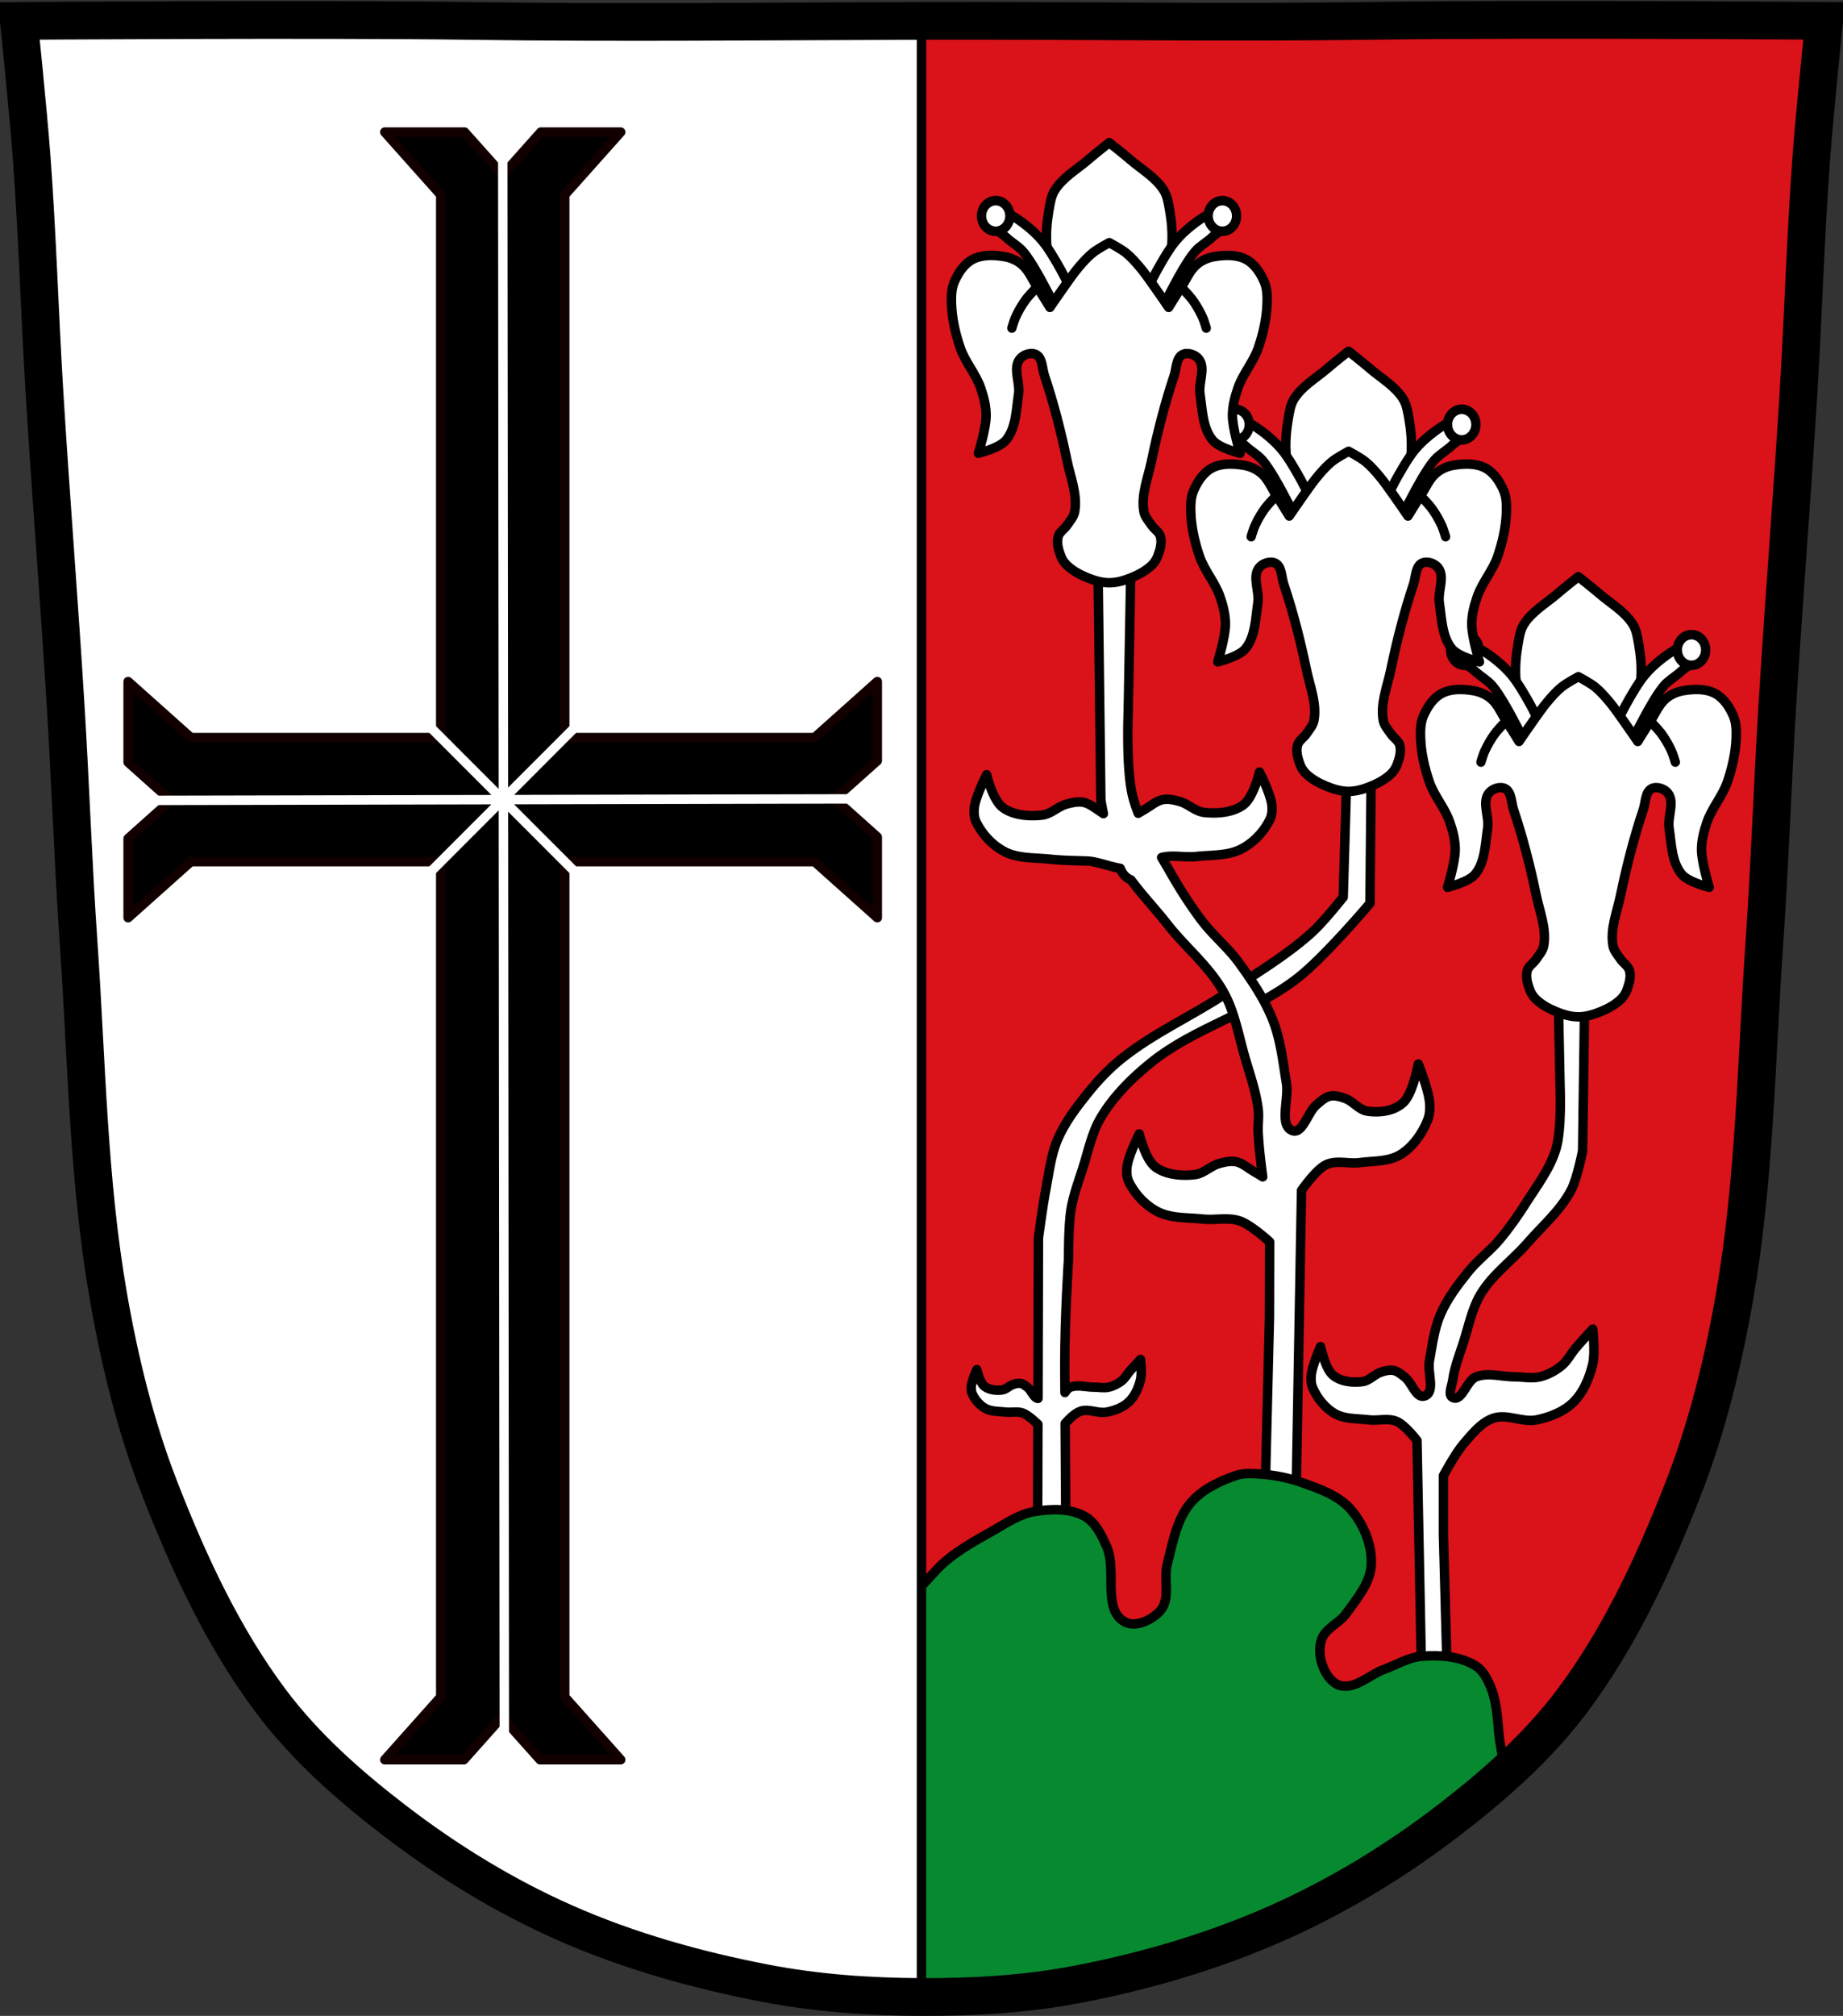
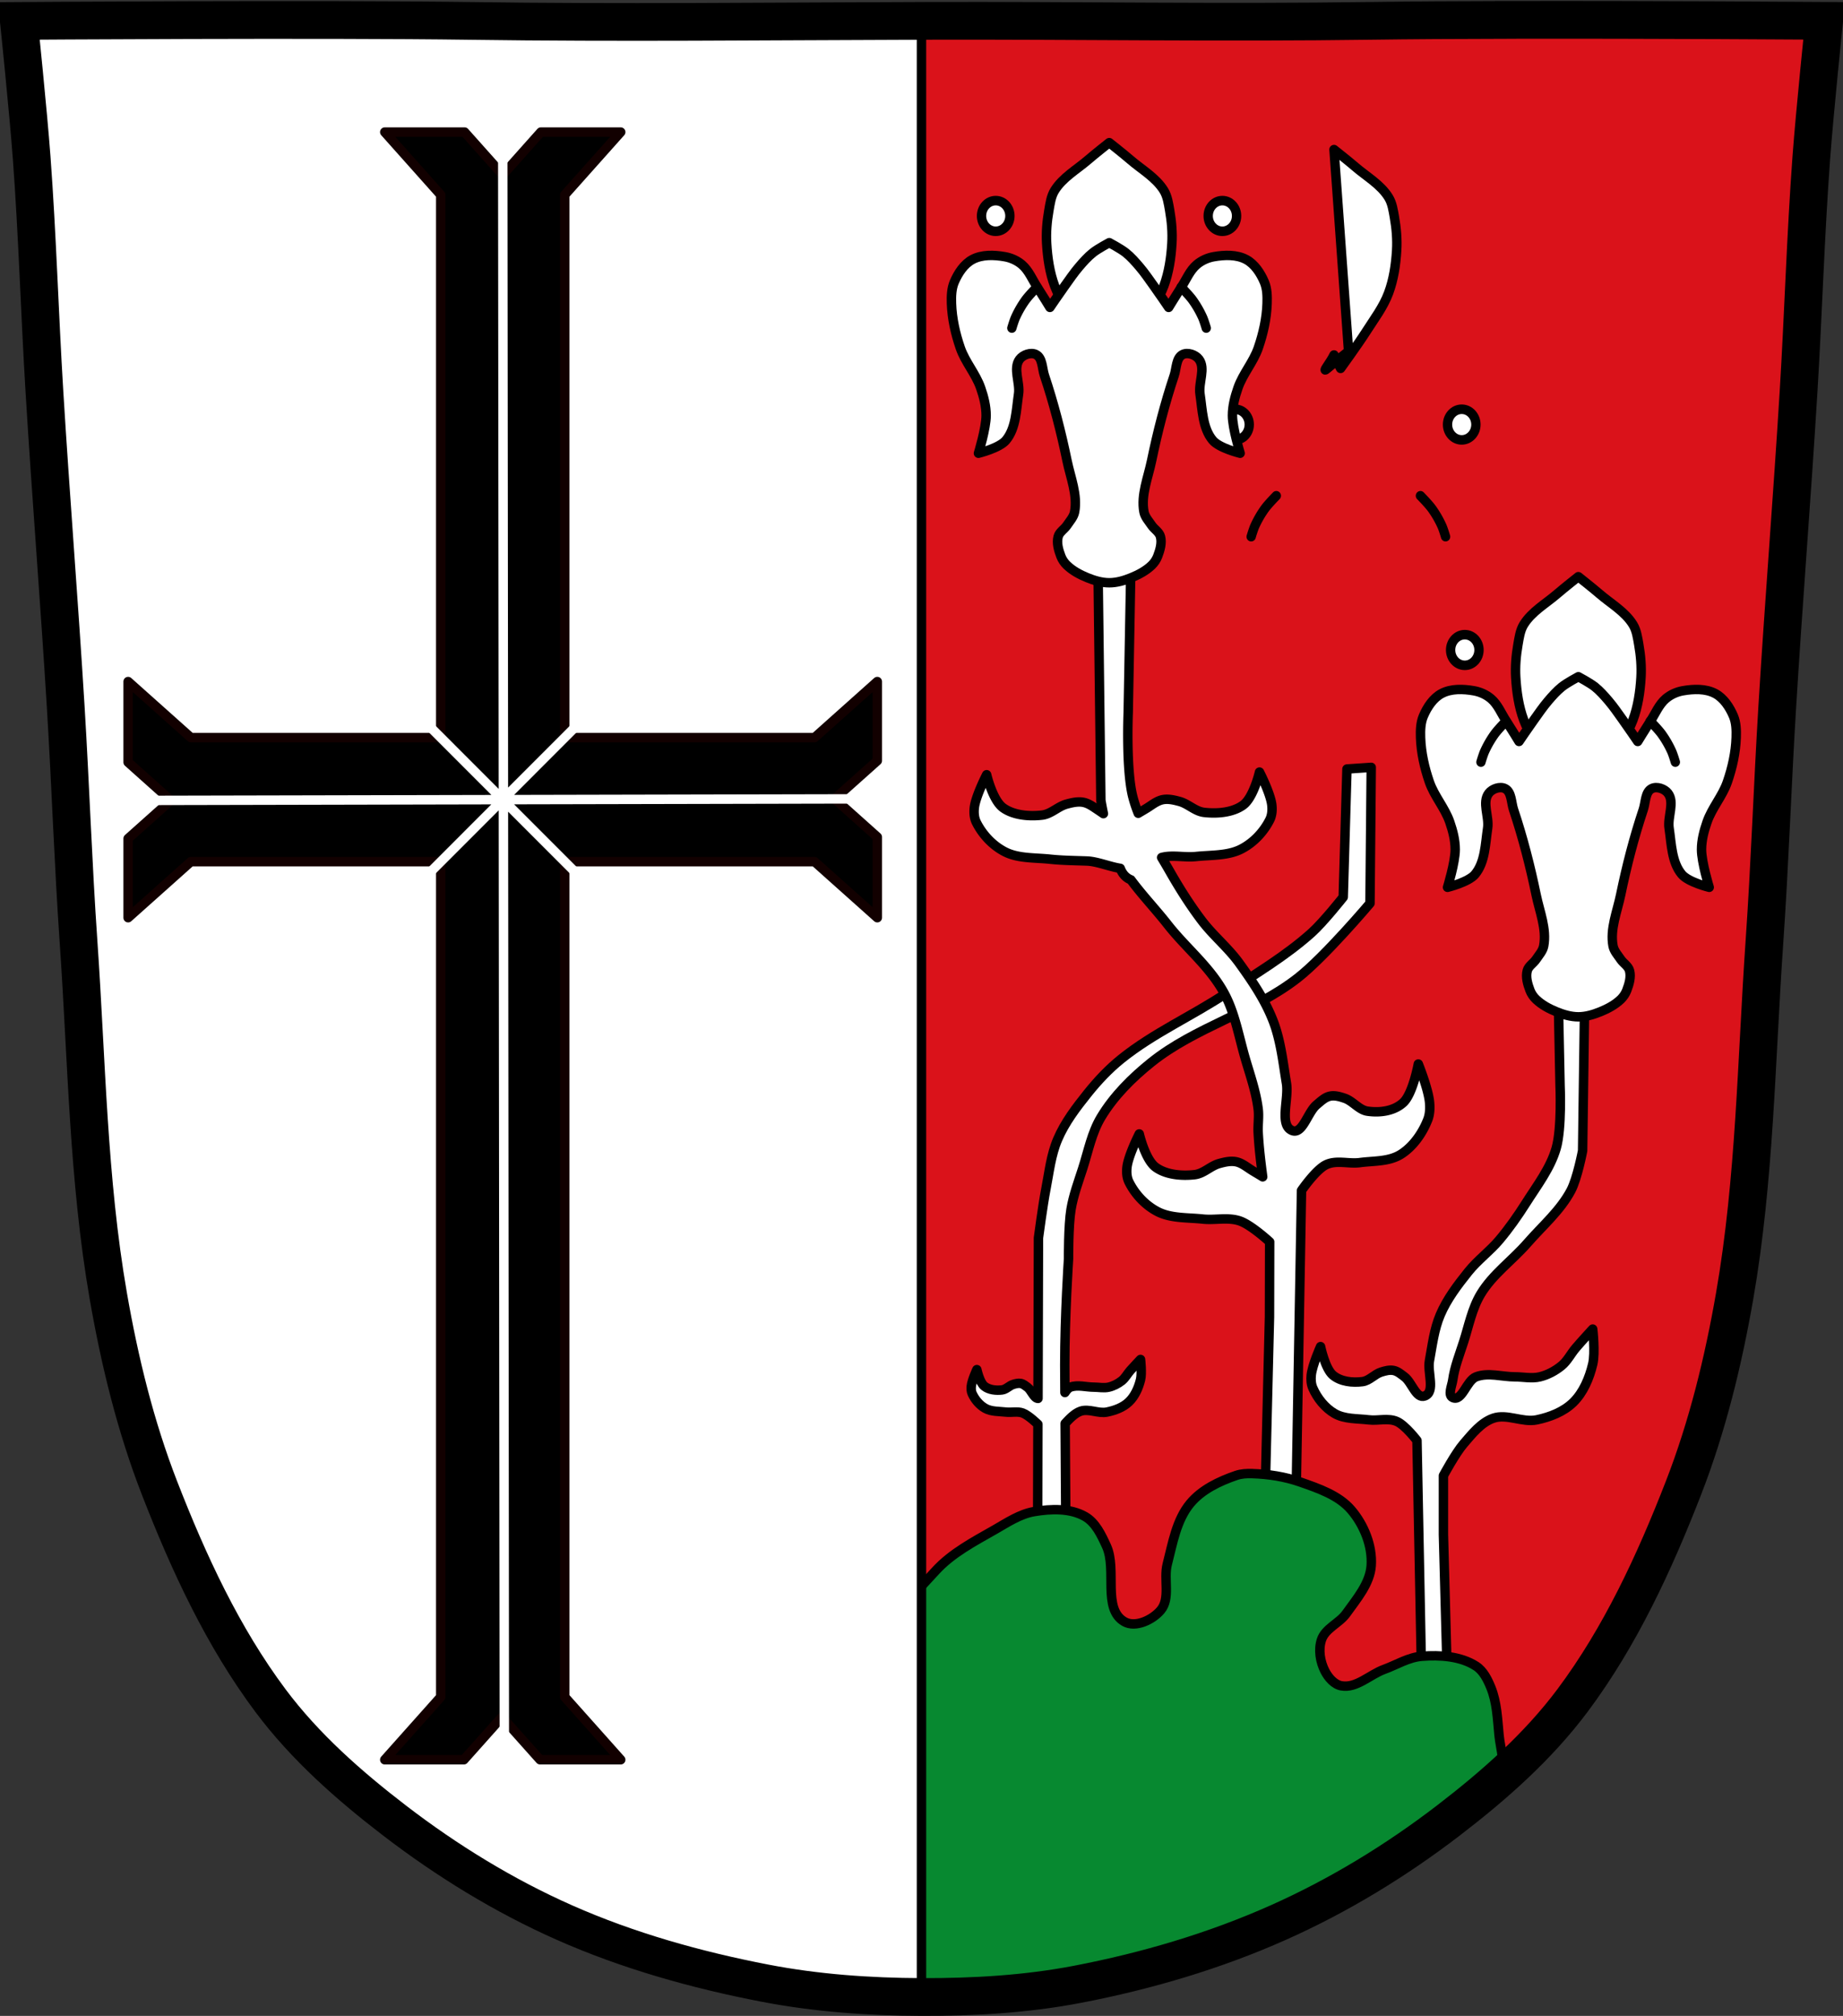
<svg xmlns="http://www.w3.org/2000/svg" xmlns:xlink="http://www.w3.org/1999/xlink" viewBox="0 0 977.12 1068.14">
  <rect x="0" y="0" width="977.12" height="1068.14" fill="#333333" stroke="none" />
  <defs>
-     <path id="a" fill="#fff" stroke="#000" stroke-linejoin="round" stroke-width="5.221" d="m-339.22 347.36 10.451-19.16s6.181-11.343 10.451-16.11c2.752-3.074 6.557-5.03 9.58-7.838 2.934-2.725 8.159-4.707 8.274-8.709.071-2.471-2.42-4.958-4.79-5.661-1.453-.431-2.977.674-4.355 1.306-3.915 1.798-7.495 4.31-10.886 6.967-3.152 2.469-6.131 5.21-8.709 8.274-3.37 4-6.03 8.568-8.709 13.06-2.859 4.797-5.336 9.813-7.838 14.805-1.367 2.728-4.964 5.406-3.919 8.274 1.312 3.601 10.451 4.79 10.451 4.79z" />
    <path id="c" fill="#fff" stroke="#000" stroke-linecap="round" stroke-width="5.221" d="M-409.82 331.53s-4.513 4.477-6.396 7.02a54.852 54.852 0 0 0-5.582 9.42c-.888 1.899-2.093 5.931-2.093 5.931" />
    <path id="b" fill="#fff" stroke="#000" stroke-linecap="round" stroke-linejoin="round" stroke-width="5.221" d="M-295.89 289.55c0 4.63-3.558 8.383-7.947 8.383s-7.947-3.753-7.947-8.383c0-4.63 3.558-8.383 7.947-8.383s7.947 3.753 7.947 8.383z" />
    <path id="d" stroke-linecap="round" stroke-width="5.221" d="M-329.13 331.53s4.513 4.477 6.396 7.02a54.852 54.852 0 0 1 5.582 9.42c.888 1.899 2.093 5.931 2.093 5.931" />
  </defs>
  <path fill="#da121a" d="M798.38 10.563c-26.17.053-51.02.198-70.798.478-79.11 1.122-156.7-.214-235.05 0-2.653.007-5.305.036-7.958.043-78.35.214-155.94 1.122-235.05 0-79.11-1.122-239.53 0-239.53 0s4.994 48.18 6.784 72.32c3.067 41.38 4.255 82.87 6.784 124.29 3.405 55.766 7.902 111.49 11.307 167.25 2.528 41.41 3.91 82.9 6.784 124.29 4.346 62.59 5.02 125.75 15.786 187.56 6.02 34.562 14.418 68.979 27.14 101.67 15.355 39.473 33.473 78.71 58.839 112.63 18.288 24.456 41.648 45.04 65.884 63.62 27.747 21.272 57.962 39.816 89.93 53.968 33.818 14.97 69.917 25.08 106.24 32.09 27.334 5.278 55.35 7.255 83.19 7.349 27.662.094 55.55-1.52 82.71-6.741 36.46-7.01 72.54-17.626 106.46-32.746 31.934-14.235 62.23-32.696 89.98-53.968 24.24-18.58 47.595-39.17 65.884-63.62 25.365-33.919 43.484-73.16 58.839-112.63 12.718-32.695 21.12-67.16 27.14-101.72 10.762-61.814 11.44-124.97 15.786-187.56 2.874-41.39 4.256-82.87 6.784-124.29 3.405-55.766 7.902-111.44 11.307-167.21 2.529-41.41 3.717-82.909 6.784-124.29 1.79-24.14 6.784-72.32 6.784-72.32s-90.24-.636-168.73-.478" />
  <g stroke="#000">
    <g fill="#fff">
      <g stroke-linejoin="round" stroke-width="5">
        <path stroke-linecap="round" d="m753.73 889.863-2.473-126.58s-6.241-8.187-10.718-10.127c-4.562-1.977-9.92-.249-14.841-.844-6.103-.738-12.793-.273-18.14-3.376-5.082-2.95-9.152-8.05-11.543-13.502-.907-2.069-1.043-4.494-.824-6.751.514-5.311 4.947-15.19 4.947-15.19s2.387 11.706 6.596 15.19c4.149 3.434 10.373 4.073 15.665 3.376 3.657-.482 6.365-3.97 9.894-5.063 2.121-.657 4.423-1.289 6.596-.844 2.173.445 3.984 2.035 5.771 3.376 3.922 2.941 6.142 11.809 10.718 10.127 5.743-2.112 1.344-12.428 2.473-18.565 1.518-8.247 2.485-16.784 5.771-24.473 3.575-8.363 9.187-15.726 14.841-22.785 4.928-6.153 11.417-10.849 16.489-16.878 5.129-6.096 9.738-12.66 14.02-19.409 5.927-9.352 12.975-18.428 16.08-29.11 3.098-10.672 2.061-33.33 2.061-33.33l-1.237-60.76 14.428 4.219-1.237 91.14s-2.76 14.645-6.184 21.1c-5.677 10.698-15.168 18.763-23.09 27.848-8.02 9.208-18.41 16.5-24.734 27-4.607 7.652-6.327 16.778-9.07 25.317-2.146 6.681-4.8 13.292-5.771 20.253-.428 3.063-2.75 7.997 0 9.283 4.962 2.319 7.256-9.02 12.367-10.97 6.437-2.458 13.741 0 20.612 0 4.397 0 8.912 1.034 13.192 0 4.187-1.012 8.183-3.158 11.543-5.907 3.051-2.496 4.863-6.261 7.42-9.283 2.929-3.461 9.07-10.127 9.07-10.127s1.438 12.554 0 18.565c-1.768 7.394-4.937 14.986-10.306 20.253-5.148 5.05-12.388 7.825-19.375 9.283-7.545 1.574-15.806-3.413-23.09-.844-6.454 2.278-11.145 8.266-15.665 13.502-4.341 5.03-10.718 16.878-10.718 16.878v31.22l2.473 91.14z" />
        <path d="M836.8 305.553s-7.546 5.945-11.19 9.09c-6.067 5.232-13.507 9.381-17.755 16.245-1.941 3.137-2.433 7.02-3.074 10.678-1 5.726-1.511 11.602-1.163 17.409.457 7.643 1.578 15.394 4.238 22.549 2.774 7.462 7.704 13.905 11.966 20.59 4.239 6.649 13.517 19.397 13.517 19.397s1.694-3.29 3.462-7.128c1.77 3.841 3.49 7.128 3.49 7.128s9.25-12.748 13.489-19.397c4.261-6.685 9.192-13.13 11.966-20.59 2.66-7.156 3.808-14.906 4.266-22.549.347-5.807-.158-11.683-1.163-17.409-.642-3.656-1.161-7.542-3.102-10.678-4.247-6.863-11.687-11.01-17.755-16.245-3.644-3.143-11.19-9.09-11.19-9.09z" />
      </g>
      <g stroke-width="1.044" transform="matrix(.947 0 0 .969 1183.69 60.873)">
        <use xlink:href="#a" />
-         <path stroke-linecap="round" stroke-linejoin="round" stroke-width="5.221" d="M-295.019 292.598c0 4.63-3.558 8.383-7.947 8.383s-7.947-3.753-7.947-8.383c0-4.63 3.558-8.383 7.947-8.383s7.947 3.753 7.947 8.383z" />
        <g transform="matrix(-1 0 0 1 -732.83 0)">
          <use xlink:href="#a" />
          <use xlink:href="#b" transform="translate(.871 3.048)" />
        </g>
      </g>
      <path stroke-linejoin="round" stroke-width="5" d="M836.82 358.563s-6.05 3.218-8.727 5.36c-2.708 2.164-5.04 4.803-7.307 7.449-2.74 3.203-5.105 6.718-7.573 10.144-2.688 3.732-7.869 11.355-7.869 11.355s-4.407-7.218-6.716-10.749c-2.638-4.04-4.483-8.831-8.136-11.93-2.545-2.159-5.795-3.607-9.05-4.179-5.671-.995-12.09-1.25-17.188 1.484-4.463 2.394-7.605 7.201-9.615 11.93-1.486 3.495-1.608 7.546-1.479 11.355.27 8.01 2.062 16 4.674 23.558 2.595 7.506 8.197 13.692 10.798 21.2 1.624 4.687 2.911 9.652 2.899 14.625-.015 6.807-4.083 19.985-4.083 19.985s11.11-2.71 14.585-6.874c5.372-6.442 5.426-16.1 6.686-24.466.918-6.097-3.117-13.638.592-18.501 1.832-2.402 5.928-3.808 8.609-2.483 3.544 1.751 3.253 7.332 4.526 11.143 4.93 14.752 8.827 29.895 11.981 45.15 1.847 8.93 5.686 18.1 4.02 27.07-.502 2.706-2.531 4.874-4.053 7.146-1.408 2.102-4.02 3.507-4.674 5.965-.908 3.392.199 7.171 1.45 10.447.689 1.805 1.841 3.462 3.225 4.784 3.051 2.916 6.891 4.96 10.768 6.541 3.701 1.508 7.673 2.695 11.656 2.695 3.983 0 7.954-1.189 11.656-2.695 3.887-1.581 7.746-3.614 10.798-6.541 1.377-1.321 2.509-2.985 3.195-4.784 1.249-3.278 2.383-7.05 1.479-10.447-.655-2.459-3.263-3.865-4.674-5.965-1.528-2.273-3.577-4.436-4.083-7.146-1.672-8.967 2.206-18.14 4.053-27.07 3.154-15.253 7.05-30.396 11.981-45.15 1.273-3.811.983-9.392 4.526-11.143 2.681-1.325 6.748.081 8.579 2.483 3.708 4.863-.326 12.404.592 18.501 1.26 8.371 1.343 18.02 6.716 24.466 3.472 4.163 14.555 6.874 14.555 6.874s-4.067-13.178-4.083-19.985c-.011-4.974 1.304-9.938 2.929-14.625 2.601-7.504 8.173-13.69 10.768-21.2 2.613-7.557 4.404-15.546 4.674-23.558.128-3.81.036-7.86-1.45-11.355-2.01-4.729-5.152-9.536-9.615-11.93-5.096-2.734-11.547-2.479-17.218-1.484-3.258.572-6.479 2.02-9.02 4.179-3.653 3.099-5.527 7.894-8.165 11.93-2.308 3.531-6.716 10.749-6.716 10.749s-5.181-7.624-7.869-11.355c-2.468-3.426-4.834-6.941-7.573-10.144-2.263-2.646-4.57-5.285-7.278-7.449-2.679-2.141-8.757-5.36-8.757-5.36z" />
      <g stroke-width="1.044" transform="matrix(.947 0 0 .969 1186.59 60.873)">
        <use xlink:href="#c" />
        <use xlink:href="#d" />
      </g>
-       <path stroke-linejoin="round" stroke-width="5" d="M714.99 186.113s-7.546 5.945-11.19 9.09c-6.067 5.232-13.507 9.381-17.755 16.245-1.941 3.137-2.433 7.02-3.074 10.678-1 5.726-1.511 11.602-1.163 17.409.457 7.643 1.578 15.394 4.238 22.549 2.774 7.462 7.704 13.905 11.966 20.59 4.239 6.649 13.517 19.397 13.517 19.397s1.694-3.29 3.462-7.128c1.77 3.841 3.49 7.128 3.49 7.128s9.25-12.748 13.489-19.397c4.261-6.685 9.192-13.13 11.966-20.59 2.66-7.156 3.808-14.906 4.266-22.549.347-5.807-.158-11.683-1.163-17.409-.642-3.656-1.161-7.542-3.102-10.678-4.247-6.863-11.687-11.01-17.755-16.245-3.644-3.143-11.19-9.09-11.19-9.09z" />
+       <path stroke-linejoin="round" stroke-width="5" d="M714.99 186.113s-7.546 5.945-11.19 9.09s1.694-3.29 3.462-7.128c1.77 3.841 3.49 7.128 3.49 7.128s9.25-12.748 13.489-19.397c4.261-6.685 9.192-13.13 11.966-20.59 2.66-7.156 3.808-14.906 4.266-22.549.347-5.807-.158-11.683-1.163-17.409-.642-3.656-1.161-7.542-3.102-10.678-4.247-6.863-11.687-11.01-17.755-16.245-3.644-3.143-11.19-9.09-11.19-9.09z" />
      <g stroke-width="1.044" transform="matrix(.947 0 0 .969 1061.88 -58.567)">
        <use xlink:href="#a" />
        <use xlink:href="#b" transform="translate(.871 3.048)" />
        <g transform="matrix(-1 0 0 1 -732.83 0)">
          <use xlink:href="#a" />
          <use xlink:href="#b" transform="translate(.871 3.048)" />
        </g>
      </g>
      <g stroke-linejoin="round" stroke-width="5">
        <g stroke-linecap="round">
          <path d="m727 406.583-12.869.878-1.982 67.888s-10.502 13.267-16.744 18.865c-13.729 12.31-29.7 21.693-44.997 31.885-18.335 12.217-38.807 21.19-56 35.03-6.559 5.281-12.427 11.507-17.721 18.11-6.074 7.573-12.11 15.464-15.946 24.436-3.53 8.248-4.497 17.422-6.213 26.25-1.671 8.605-3.964 26.01-3.964 26.01l-.237 85.03c-2.237-.151-3.531-4.433-5.65-5.965-1.075-.777-2.155-1.71-3.461-1.968-1.307-.258-2.689.103-3.964.484-2.122.634-3.747 2.658-5.946 2.937-3.183.405-6.942.024-9.437-1.968-2.532-2.02-3.964-8.781-3.964-8.781s-2.649 5.701-2.958 8.781c-.131 1.309-.072 2.736.473 3.936 1.438 3.165 3.896 6.101 6.952 7.812 3.215 1.8 7.246 1.54 10.916 1.968 2.959.345 6.103-.531 8.905.484 3.135 1.136 8.08 5.995 8.08 5.995l-.148 56.32 15.06 15.382-.473-72.13c1.824-1.962 4.943-5.446 8.254-6.541 4.404-1.456 9.335 1.403 13.875.484 4.183-.846 8.538-2.414 11.656-5.39 3.178-3.034 5.12-7.436 6.183-11.749.856-3.474 0-10.749 0-10.749s-3.682 3.867-5.443 5.874c-1.538 1.753-2.647 3.948-4.467 5.39-2.027 1.605-4.425 2.837-6.923 3.422-2.586.606-5.305 0-7.958 0-4.132 0-8.524-1.426-12.396 0-1.153.424-2.049 1.595-2.899 2.846l-.089-14.625c0-26.18 2.01-56.23 2.01-56.23s-.125-17.575 1.302-26.19c1.232-7.439 3.908-14.544 6.213-21.711 2.946-9.161 4.784-18.952 9.733-27.16 6.794-11.269 16.383-20.806 26.566-28.978 23.374-18.758 54.03-26.333 77.66-44.754 14.434-11.252 38.34-39.546 38.34-39.546z" />
          <path d="m599.64 295.723-17.484 5.693 1.509 122.67s.487 2.944 1.331 7.03c-1.052-.716-2.1-1.451-3.165-2.15-2.358-1.545-4.737-3.363-7.603-3.876-2.866-.513-5.93.211-8.727.969-4.655 1.261-8.222 5.288-13.05 5.844-6.982.804-15.176.054-20.649-3.906-5.553-4.02-8.698-17.502-8.698-17.502s-5.86 11.378-6.538 17.502c-.288 2.602-.101 5.396 1.095 7.782 3.154 6.292 8.501 12.192 15.206 15.594 7.05 3.578 15.882 3.02 23.933 3.876 6.491.687 13.06.726 19.584.969 5.245.195 11.885 2.984 17.543 3.876 1.074 2.777 2.859 4.989 5.651 6.086 6.109 8.261 13.243 15.723 19.555 23.77 9.721 12.392 22.277 22.2 29.939 36.34 5.581 10.298 7.683 22.604 11.01 34.1 2.599 8.991 5.805 17.883 6.982 27.25.518 4.123-.223 8.317 0 12.475.421 7.842 1.362 15.647 2.396 23.437-2.233-1.419-4.586-2.7-6.686-4.088-2.358-1.558-4.766-3.419-7.633-3.936-2.866-.517-5.9.205-8.698.969-4.655 1.272-8.222 5.344-13.05 5.905-6.982.811-15.206.057-20.679-3.936-5.553-4.051-8.698-17.653-8.698-17.653s-5.831 11.478-6.508 17.653c-.288 2.624-.131 5.437 1.065 7.843 3.154 6.344 8.531 12.285 15.236 15.715 7.05 3.608 15.896 3.048 23.933 3.906 6.5.694 13.402-1.125 19.584.999 6.091 2.093 15.827 11.08 15.827 11.08l-.089 39.788-3.02 122.67 16.981-19.319 3.02-170.36s7.563-11.02 12.987-13.626c5.527-2.661 11.997-.349 17.957-1.151 7.393-.994 15.505-.366 21.981-4.542 6.157-3.971 11.1-10.824 13.993-18.17 1.098-2.785 1.241-6.05.976-9.08-.622-7.148-5.976-20.439-5.976-20.439s-2.888 15.75-7.988 20.439c-5.03 4.622-12.581 5.481-18.993 4.542-4.43-.649-7.706-5.341-11.981-6.813-2.569-.884-5.356-1.719-7.988-1.12-2.632.599-4.816 2.738-6.982 4.542-4.751 3.958-7.444 15.891-12.987 13.626-6.957-2.842-1.62-16.721-2.988-24.981-1.839-11.1-3.03-22.598-7.01-32.945-4.33-11.255-11.11-21.17-17.957-30.674-5.97-8.281-13.854-14.596-19.999-22.71-6.214-8.205-11.799-17.05-16.981-26.13-1.375-2.41-2.8-4.806-4.23-7.207 5.698-1.539 12.17.119 18.16-.515 8.05-.852 16.882-.328 23.933-3.906 6.705-3.402 12.08-9.272 15.236-15.564 1.196-2.386 1.383-5.18 1.095-7.782-.678-6.124-6.538-17.502-6.538-17.502s-3.145 13.484-8.698 17.502c-5.474 3.96-13.668 4.68-20.649 3.876-4.824-.556-8.421-4.553-13.08-5.814-2.798-.758-5.831-1.482-8.698-.969-2.866.513-5.245 2.33-7.603 3.876-1.74 1.14-3.679 2.225-5.562 3.361a71.806 71.806 0 0 1-2.84-8.539c-3.753-14.363-2.485-44.845-2.485-44.845z" />
        </g>
-         <path d="M715 239.123s-6.05 3.218-8.727 5.36c-2.708 2.164-5.04 4.803-7.307 7.449-2.74 3.203-5.105 6.718-7.573 10.144-2.688 3.732-7.869 11.355-7.869 11.355s-4.407-7.218-6.716-10.749c-2.638-4.04-4.483-8.831-8.136-11.93-2.545-2.159-5.795-3.607-9.05-4.179-5.671-.995-12.09-1.25-17.188 1.484-4.463 2.394-7.605 7.201-9.615 11.93-1.486 3.495-1.608 7.546-1.479 11.355.27 8.01 2.062 16 4.674 23.558 2.595 7.506 8.197 13.692 10.798 21.2 1.624 4.687 2.911 9.652 2.899 14.625-.015 6.807-4.083 19.985-4.083 19.985s11.11-2.71 14.585-6.874c5.372-6.442 5.426-16.1 6.686-24.466.918-6.097-3.117-13.638.592-18.501 1.832-2.402 5.928-3.808 8.609-2.483 3.544 1.751 3.253 7.332 4.526 11.143 4.93 14.752 8.827 29.895 11.981 45.15 1.847 8.93 5.686 18.1 4.02 27.07-.502 2.706-2.531 4.874-4.053 7.146-1.408 2.102-4.02 3.507-4.674 5.965-.908 3.392.199 7.171 1.45 10.447.689 1.805 1.841 3.462 3.225 4.784 3.051 2.916 6.891 4.96 10.768 6.541 3.701 1.508 7.673 2.695 11.656 2.695 3.983 0 7.954-1.189 11.656-2.695 3.887-1.581 7.746-3.614 10.798-6.541 1.377-1.321 2.509-2.985 3.195-4.784 1.249-3.278 2.383-7.05 1.479-10.447-.655-2.459-3.263-3.865-4.674-5.965-1.528-2.273-3.577-4.436-4.083-7.146-1.672-8.967 2.206-18.14 4.053-27.07 3.154-15.253 7.05-30.396 11.981-45.15 1.273-3.811.983-9.392 4.526-11.143 2.681-1.325 6.748.081 8.579 2.483 3.708 4.863-.326 12.404.592 18.501 1.26 8.371 1.343 18.02 6.716 24.466 3.472 4.163 14.555 6.874 14.555 6.874s-4.067-13.178-4.083-19.985c-.011-4.974 1.304-9.938 2.929-14.625 2.601-7.504 8.173-13.69 10.768-21.2 2.613-7.557 4.404-15.546 4.674-23.558.128-3.81.036-7.86-1.45-11.355-2.01-4.729-5.152-9.536-9.615-11.93-5.096-2.734-11.547-2.479-17.218-1.484-3.258.572-6.479 2.02-9.02 4.179-3.653 3.099-5.527 7.894-8.165 11.93-2.308 3.531-6.716 10.749-6.716 10.749s-5.181-7.624-7.869-11.355c-2.468-3.426-4.834-6.941-7.573-10.144-2.263-2.646-4.57-5.285-7.278-7.449-2.679-2.141-8.757-5.36-8.757-5.36z" />
      </g>
      <g stroke-width="1.044" transform="matrix(.947 0 0 .969 1064.77 -58.567)">
        <use xlink:href="#c" />
        <use xlink:href="#d" />
      </g>
      <path stroke-linejoin="round" stroke-width="5" d="M588.1 75.573s-7.546 5.945-11.19 9.09c-6.067 5.232-13.507 9.381-17.755 16.245-1.941 3.137-2.433 7.02-3.075 10.678-1 5.726-1.511 11.602-1.163 17.409.457 7.643 1.578 15.394 4.238 22.549 2.774 7.462 7.704 13.905 11.966 20.59 4.239 6.649 13.517 19.397 13.517 19.397s1.694-3.29 3.462-7.128c1.77 3.841 3.49 7.128 3.49 7.128s9.25-12.748 13.489-19.397c4.261-6.685 9.192-13.13 11.966-20.59 2.66-7.156 3.808-14.906 4.266-22.549.347-5.807-.158-11.683-1.163-17.409-.642-3.656-1.161-7.542-3.102-10.678-4.247-6.863-11.687-11.01-17.755-16.245-3.644-3.143-11.19-9.09-11.19-9.09z" />
      <g stroke-width="1.044" transform="matrix(.947 0 0 .969 934.99 -169.107)">
        <use xlink:href="#a" />
        <use xlink:href="#b" transform="translate(.871 3.048)" />
        <g transform="matrix(-1 0 0 1 -732.83 0)">
          <use xlink:href="#a" />
          <use xlink:href="#b" transform="translate(.871 3.048)" />
        </g>
      </g>
      <path stroke-linejoin="round" stroke-width="5" d="M588.12 128.573s-6.05 3.218-8.727 5.36c-2.708 2.164-5.04 4.803-7.307 7.449-2.74 3.203-5.105 6.718-7.573 10.144-2.688 3.732-7.869 11.355-7.869 11.355s-4.407-7.218-6.716-10.749c-2.638-4.04-4.483-8.831-8.136-11.93-2.545-2.159-5.795-3.607-9.05-4.179-5.671-.995-12.09-1.25-17.188 1.484-4.463 2.394-7.605 7.201-9.615 11.93-1.486 3.495-1.608 7.546-1.479 11.355.27 8.01 2.062 16 4.674 23.558 2.595 7.506 8.197 13.692 10.798 21.2 1.624 4.687 2.911 9.652 2.899 14.625-.015 6.807-4.083 19.985-4.083 19.985s11.11-2.71 14.585-6.874c5.372-6.442 5.426-16.1 6.686-24.466.918-6.097-3.117-13.638.592-18.501 1.832-2.402 5.928-3.808 8.609-2.483 3.544 1.751 3.253 7.332 4.526 11.143 4.93 14.752 8.827 29.895 11.981 45.15 1.847 8.93 5.686 18.1 4.02 27.07-.502 2.706-2.531 4.874-4.053 7.146-1.408 2.102-4.02 3.507-4.674 5.965-.908 3.392.199 7.171 1.45 10.447.689 1.805 1.841 3.462 3.225 4.784 3.05 2.916 6.891 4.96 10.768 6.541 3.701 1.508 7.673 2.695 11.656 2.695 3.983 0 7.954-1.189 11.656-2.695 3.887-1.581 7.746-3.614 10.798-6.541 1.377-1.321 2.509-2.985 3.195-4.784 1.249-3.278 2.383-7.05 1.479-10.447-.655-2.459-3.263-3.865-4.674-5.965-1.528-2.273-3.577-4.436-4.083-7.146-1.672-8.967 2.206-18.14 4.053-27.07 3.154-15.253 7.05-30.396 11.981-45.15 1.273-3.811.983-9.392 4.526-11.143 2.681-1.325 6.748.081 8.579 2.483 3.708 4.863-.326 12.404.592 18.501 1.26 8.371 1.343 18.02 6.716 24.466 3.472 4.163 14.555 6.874 14.555 6.874s-4.067-13.178-4.083-19.985c-.011-4.974 1.304-9.938 2.929-14.625 2.601-7.504 8.173-13.69 10.768-21.2 2.613-7.557 4.404-15.546 4.674-23.558.128-3.81.036-7.86-1.45-11.355-2.01-4.729-5.152-9.536-9.615-11.93-5.096-2.734-11.547-2.479-17.218-1.484-3.257.572-6.479 2.02-9.02 4.179-3.652 3.099-5.527 7.894-8.165 11.93-2.308 3.531-6.716 10.749-6.716 10.749s-5.181-7.624-7.869-11.355c-2.468-3.426-4.834-6.941-7.573-10.144-2.263-2.646-4.57-5.285-7.278-7.449-2.679-2.141-8.757-5.36-8.757-5.36z" />
      <g stroke-width="1.044" transform="matrix(.947 0 0 .969 937.89 -169.107)">
        <use xlink:href="#c" />
        <use xlink:href="#d" />
      </g>
    </g>
    <path fill="#078930" stroke-linejoin="round" stroke-width="5" d="M663.89 780.793c-2.84-.085-5.781.048-8.469.969-8.995 3.081-18.3 7.499-24.375 14.813-7.337 8.832-9.324 21.1-12.188 32.22-2.05 7.959 1.811 18.13-3.5 24.406-4.33 5.114-13.322 9.39-19.16 6.094-11.954-6.753-3.837-27.584-9.563-40.06-2.691-5.865-5.746-12.476-11.344-15.688-7.843-4.499-18.08-4.125-27-2.625-7.561 1.272-14.248 5.792-20.906 9.594-11.05 6.308-22.753 12.397-31.344 21.781-41.09 44.882-95.37 97.84-90.56 158.5 1.995 25.16 19.04 49.05 40.37 65.53 14.242 1.227 28.549 1.764 42.813 1.813 27.662.094 55.55-1.529 82.72-6.75 36.46-7.01 72.53-17.636 106.44-32.75 31.95-14.242 61.41-33.814 90-53.969 9.709-6.844 22.597-11.82 27.531-22.625 3.138-6.872.147-15.14-.594-22.656-.838-8.509-1.107-17.367-4.344-25.281-1.737-4.247-3.986-8.828-7.844-11.313-8.189-5.273-19.04-5.974-28.75-5.219-7.05.548-13.392 4.54-20.03 6.969-7.587 2.775-14.68 10.15-22.625 8.688-3.838-.706-6.936-4.341-8.719-7.813-2.547-4.959-3.592-11.343-1.815-16.627 2.03-6.03 9.434-8.687 13.13-13.873 5.539-7.778 12.582-15.884 13.224-25.412.701-10.414-3.815-21.532-10.599-29.463-6.67-7.797-17.317-11.387-27-14.781-8.144-2.855-16.874-4.212-25.5-4.469z" />
  </g>
  <path fill="#fff" d="M138.98 10.603c-66.31.055-128.97.469-128.97.469s4.992 48.2 6.781 72.34c3.067 41.38 4.253 82.87 6.781 124.28 3.405 55.766 7.908 111.48 11.313 167.25 2.528 41.41 3.908 82.89 6.781 124.28 4.346 62.59 5.02 125.75 15.781 187.56 6.02 34.562 14.407 68.992 27.12 101.69 15.355 39.473 33.478 78.71 58.844 112.62 18.288 24.456 41.64 45.05 65.875 63.62 27.747 21.272 57.967 39.816 89.94 53.969 33.818 14.97 69.927 25.08 106.25 32.09 27.29 5.27 55.27 7.244 83.06 7.344V11.055c-1.321.009-2.648-.004-3.969 0-78.35.214-155.96 1.122-235.06 0-29.665-.421-70.74-.502-110.53-.469" />
  <g fill="none" stroke="#000">
    <path stroke-width="20" d="M798.38 10.563c-26.17.053-51.02.198-70.798.478-79.11 1.122-156.7-.214-235.05 0-2.653.007-5.305.036-7.958.043-78.35.214-155.94 1.122-235.05 0-79.11-1.122-239.53 0-239.53 0s4.995 48.18 6.784 72.32c3.067 41.38 4.256 82.87 6.784 124.29 3.405 55.766 7.902 111.49 11.307 167.25 2.529 41.41 3.91 82.9 6.784 124.29 4.346 62.59 5.02 125.75 15.786 187.56 6.02 34.562 14.418 68.979 27.14 101.67 15.355 39.473 33.473 78.71 58.839 112.63 18.288 24.456 41.648 45.04 65.884 63.62 27.747 21.272 57.962 39.816 89.93 53.968 33.818 14.97 69.917 25.08 106.24 32.09 27.334 5.278 55.35 7.255 83.19 7.349 27.662.094 55.55-1.52 82.71-6.741 36.46-7.01 72.54-17.626 106.46-32.746 31.934-14.235 62.23-32.696 89.98-53.968 24.24-18.58 47.595-39.17 65.884-63.62 25.365-33.919 43.484-73.16 58.839-112.63 12.718-32.695 21.12-67.16 27.14-101.72 10.762-61.814 11.44-124.97 15.786-187.56 2.874-41.39 4.256-82.87 6.784-124.29 3.405-55.766 7.902-111.44 11.307-167.21 2.529-41.41 3.717-82.909 6.784-124.29 1.79-24.14 6.784-72.32 6.784-72.32s-90.24-.636-168.73-.478z" />
    <path stroke-width="5" d="M488.55 2.503v1062.37" />
  </g>
  <g stroke-linecap="round" stroke-width="5">
    <path stroke="#120000" stroke-linejoin="round" d="m203.99 69.983 29.677 33.27v287.56h-132.48l-33.26-29.684v42.763l22.627 20.221-22.627 20.19v41.949l33.26-29.684h132.48v442.58l-29.677 33.27h41.939l20.19-22.632 20.22 22.632h42.753l-29.677-33.27v-442.58h132.45l33.26 29.684v-42.763l-22.627-20.221 22.627-20.19v-41.949l-33.26 29.684h-132.45v-287.56l29.677-33.27h-42.33l-20.22 22.662-20.22-22.662h-42.33z" />
    <g fill="none" stroke="#fff">
      <path d="m213.958 371.093 94.07 94.09M304.33 385.883l-98.99 99.02M77.004 424.103l392.58-.844M266.54 66.773l.844 858.15" />
    </g>
  </g>
</svg>